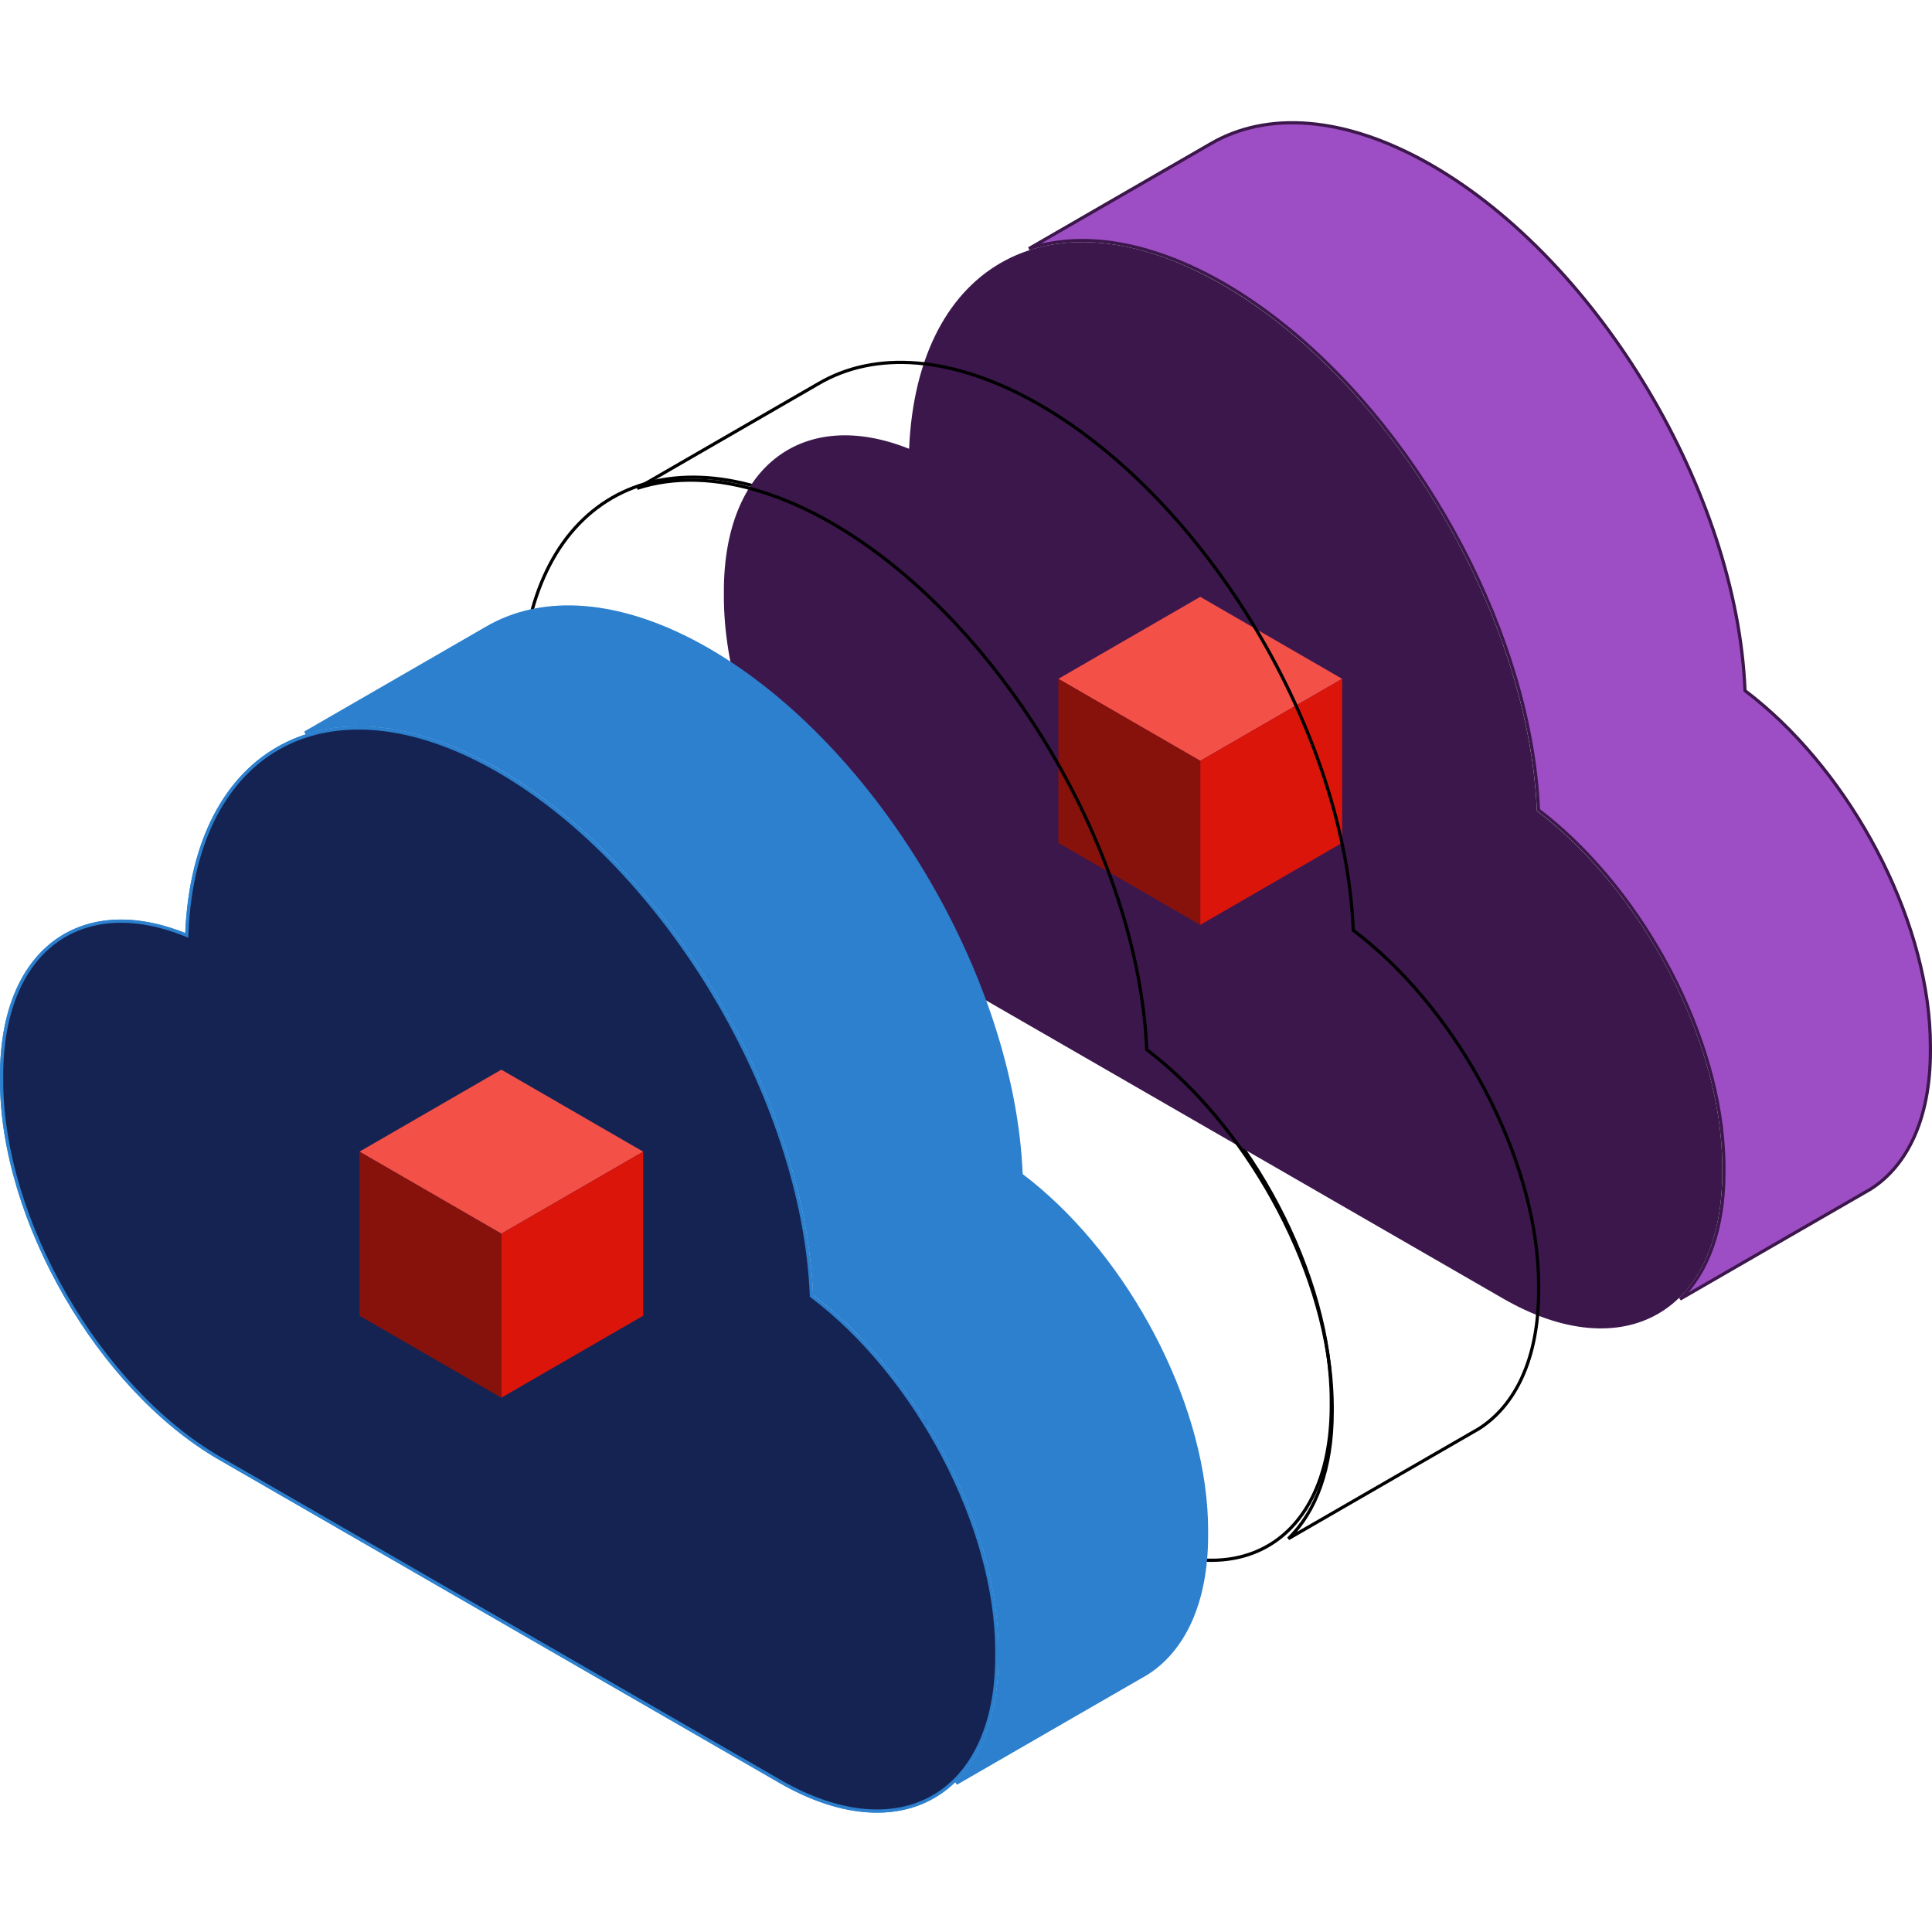
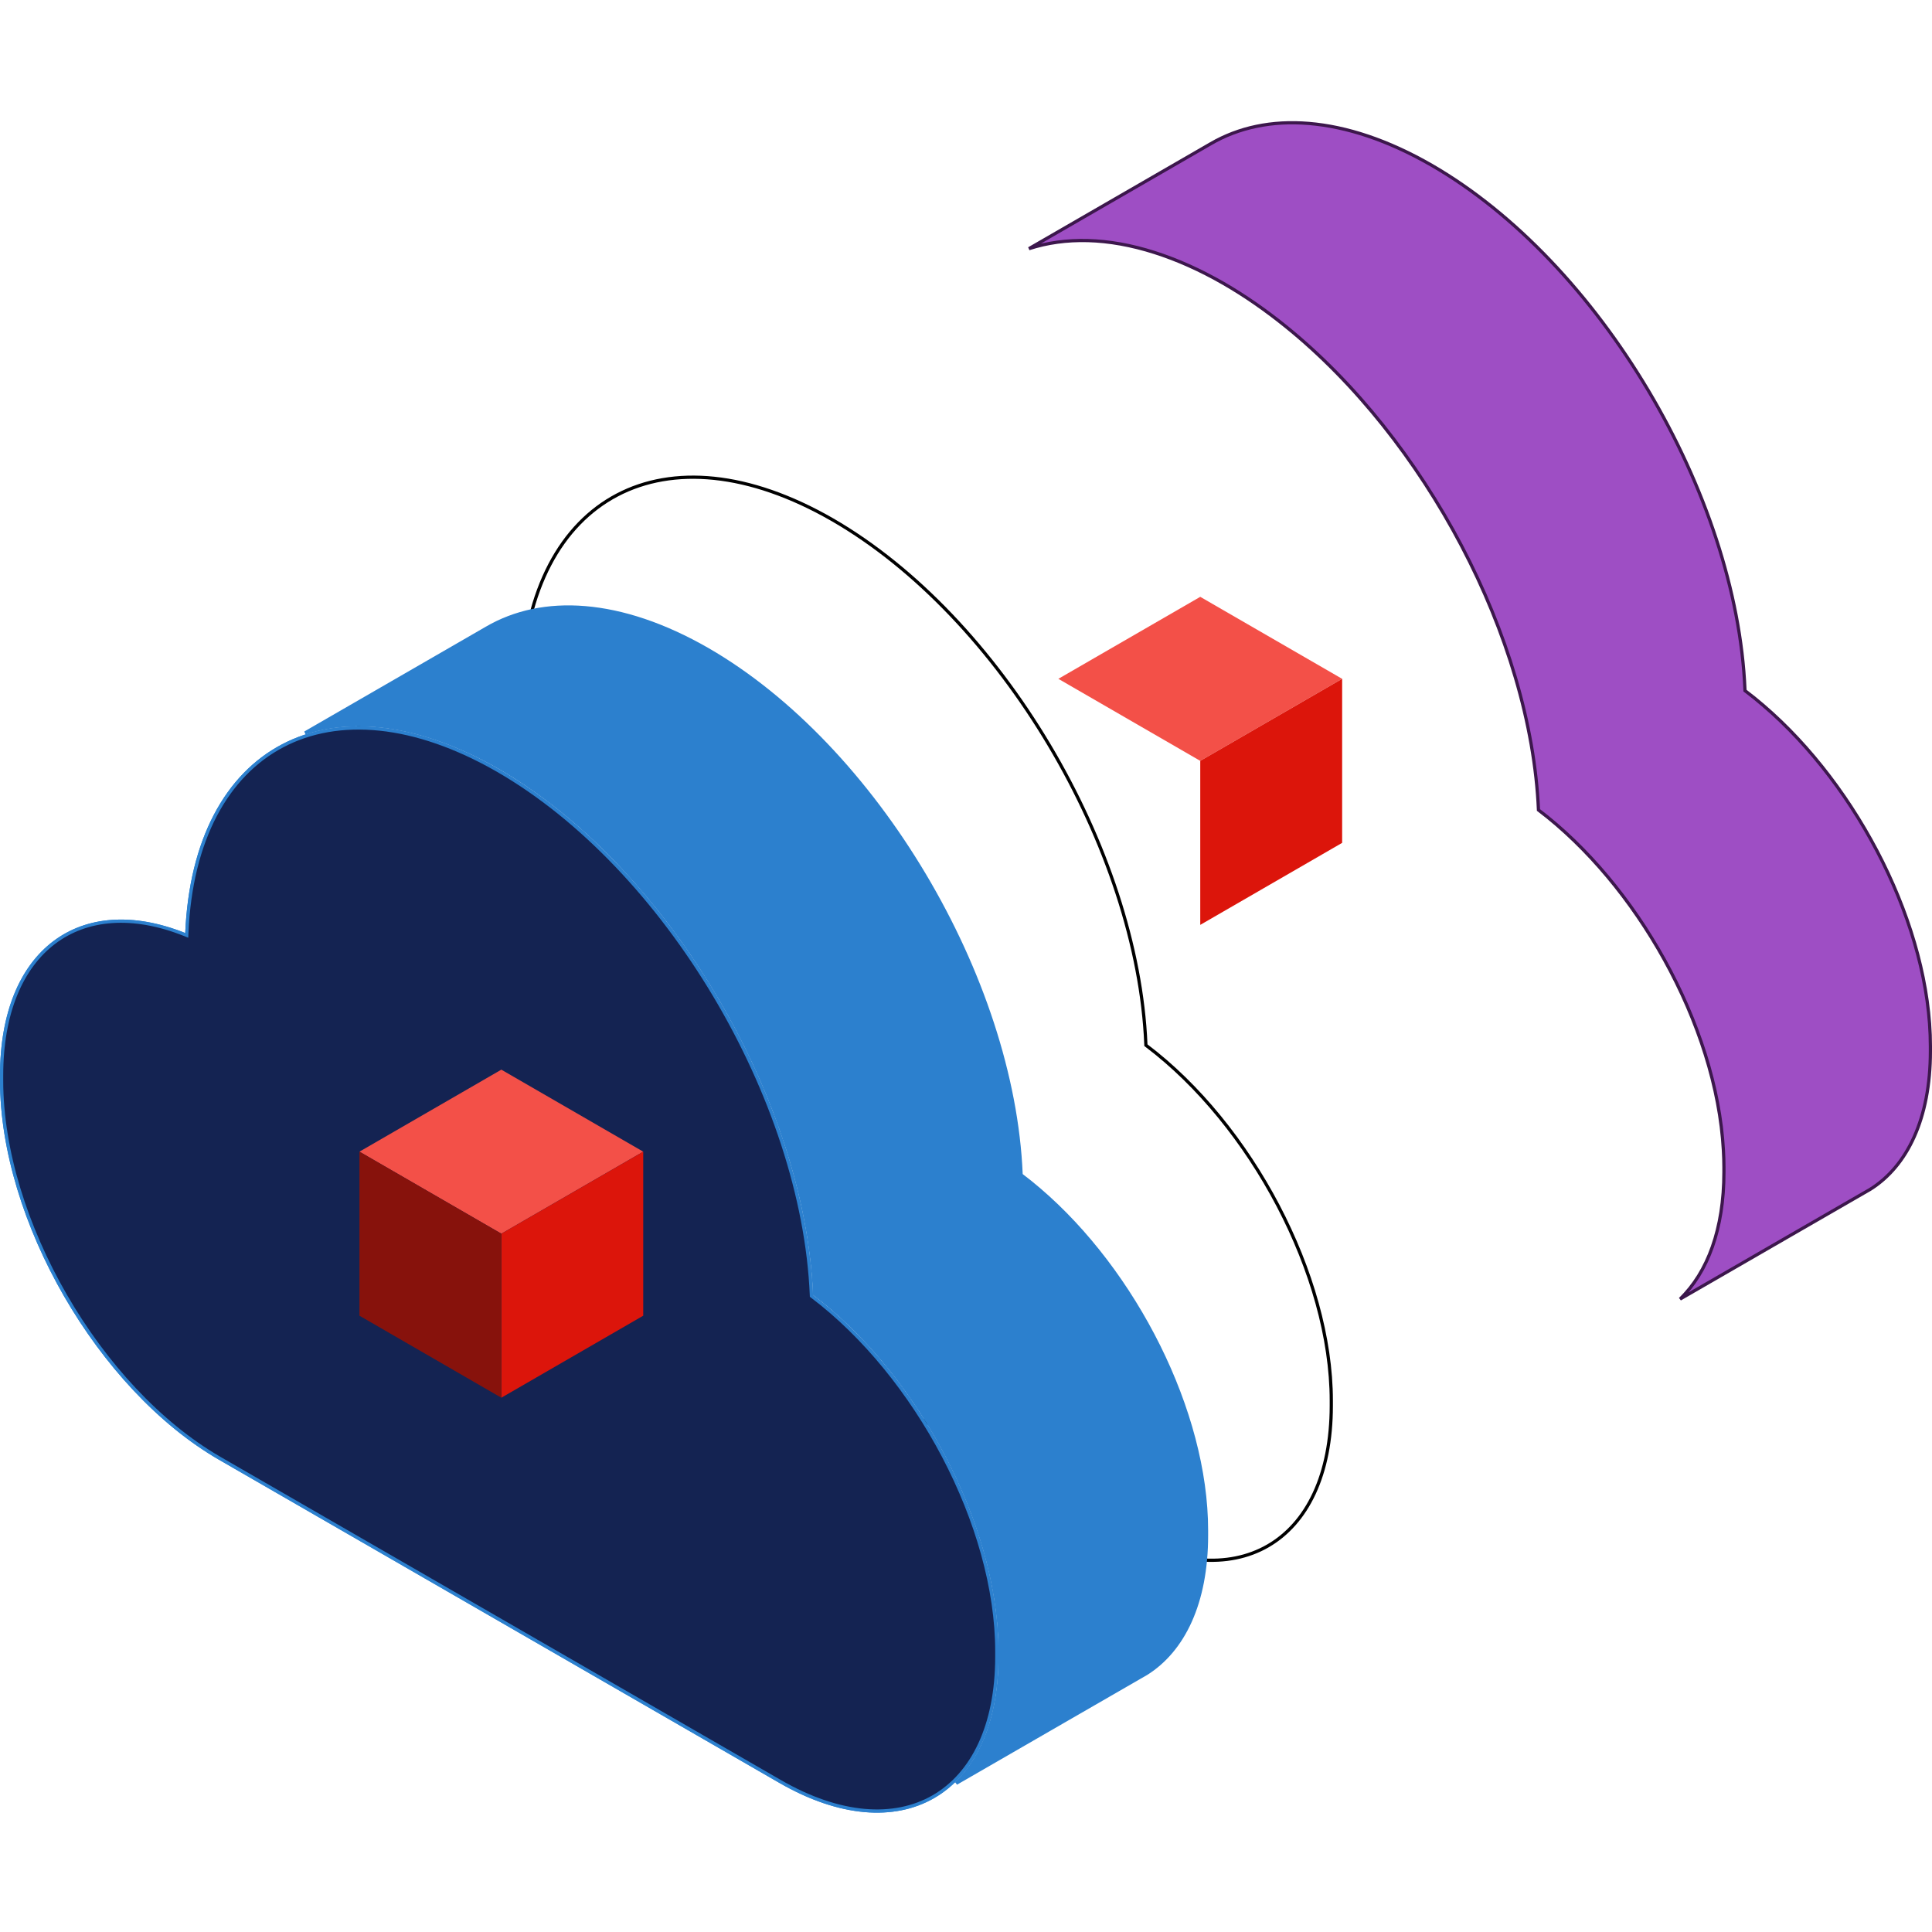
<svg xmlns="http://www.w3.org/2000/svg" width="600" height="600" viewBox="0 0 600 600" fill="none">
  <path d="M541.915 214.251L541.924 214.488L542.113 214.63C543.949 216.012 545.75 217.481 547.529 219.002L547.854 218.622L547.529 219.002C577.267 244.406 599.5 288.085 599.5 324.879V326.453C599.5 347.402 592.318 362.159 580.777 369.381C580.775 369.383 580.772 369.385 580.769 369.386L579.482 370.126L579.481 370.127L578.793 370.52L578.791 370.521L555.53 383.94L555.78 384.373L555.53 383.94L521.76 403.432C530.337 395.111 535.382 381.65 535.382 364.029V362.455C535.382 360.734 535.32 358.99 535.221 357.25C534.17 337.848 527.373 316.951 516.859 297.995C506.706 279.681 493.085 263.166 477.786 251.55C475.478 198.067 442.524 136.273 399.263 101.348C393.029 96.315 386.584 91.835 379.974 88.02L379.974 88.02C372.611 83.785 365.452 80.621 358.548 78.42C344.11 73.808 330.848 73.547 319.545 77.229L375.962 44.656L375.964 44.655C384.641 39.596 394.985 37.374 406.513 38.338C418.178 39.315 431.043 43.517 444.592 51.31C470.679 66.374 494.382 91.878 511.881 121.251C529.38 150.624 540.651 183.824 541.915 214.251Z" fill="#9E4EC4" stroke="#3C174C" />
  <path d="M355.86 324.361L355.87 324.597L356.058 324.739C372.254 336.982 386.606 354.786 396.908 374.422C407.21 394.06 413.445 415.495 413.445 434.989V436.564C413.445 458.105 405.856 473.122 393.738 480.103C381.619 487.085 364.795 486.132 346.099 475.342L345.849 475.775L346.099 475.342L172.075 374.989C153.394 364.188 136.463 345.667 124.202 324.429C111.941 303.191 104.376 279.283 104.376 257.737V256.126C104.376 236.611 110.587 222.477 120.732 214.82C130.867 207.171 145.052 205.893 161.215 212.348L161.87 212.61L161.9 211.905C163.138 182.896 174.35 162.845 191.635 153.747C208.925 144.647 232.461 146.417 258.538 161.421C284.624 176.485 308.327 201.989 325.826 231.361C343.326 260.734 354.596 293.934 355.86 324.361Z" stroke="black" />
-   <path d="M476.79 251.852L476.8 252.087L476.988 252.23C493.184 264.472 507.536 282.276 517.838 301.912C528.14 321.55 534.375 342.986 534.375 362.479V364.054C534.375 385.595 526.786 400.613 514.668 407.594C502.55 414.575 485.725 413.622 467.029 402.832L466.779 403.265L467.029 402.832L293.005 302.479C274.324 291.678 257.393 273.157 245.132 251.919C232.871 230.681 225.306 206.773 225.306 185.228V183.616C225.306 164.101 231.517 149.967 241.662 142.31C251.797 134.661 265.982 133.384 282.145 139.839L282.8 140.1L282.83 139.396C284.068 110.386 295.28 90.335 312.565 81.238C329.855 72.137 353.391 73.907 379.468 88.911C405.554 103.975 429.257 129.479 446.757 158.852C464.256 188.224 475.527 221.424 476.79 251.852Z" fill="#3C174C" stroke="#3C174C" />
  <path d="M372.748 185.349L328.682 210.817L372.748 236.29L416.815 210.817L372.748 185.349Z" fill="#F35048" />
  <path d="M372.749 236.29V287.231L416.815 261.758V210.818L372.749 236.29Z" fill="#DC150B" />
-   <path d="M328.682 210.818V261.758L372.749 287.231V236.29L328.682 210.818Z" fill="#87120C" />
  <path d="M317.108 364.639L317.118 364.875L317.307 365.018C319.143 366.4 320.944 367.869 322.723 369.389L323.048 369.009L322.723 369.389C352.461 394.794 374.694 438.473 374.694 475.267V476.841C374.694 497.79 367.511 512.547 355.971 519.769C355.968 519.771 355.966 519.772 355.963 519.774L354.676 520.514L354.674 520.515L353.987 520.907L353.985 520.909L330.724 534.328L330.974 534.761L330.724 534.328L296.954 553.82C305.531 545.499 310.576 532.038 310.576 514.417V512.842C310.576 511.122 310.514 509.378 310.415 507.637C309.364 488.236 302.567 467.339 292.052 448.383C281.9 430.069 268.278 413.553 252.98 401.938C250.671 348.455 217.718 286.661 174.456 251.736C168.223 246.703 161.777 242.223 155.168 238.408L155.168 238.408C147.804 234.173 140.646 231.009 133.742 228.808C119.304 224.196 106.042 223.935 94.739 227.616L151.156 195.044L151.158 195.043C159.835 189.984 170.179 187.762 181.707 188.726C193.372 189.702 206.236 193.904 219.786 201.698C245.872 216.762 269.576 242.266 287.075 271.639C304.574 301.011 315.845 334.211 317.108 364.639Z" fill="#2C80CE" stroke="#2C80CE" />
-   <path d="M420.258 288.67L420.267 288.906L420.456 289.049C422.292 290.431 424.093 291.9 425.872 293.42L426.197 293.04L425.872 293.42C455.61 318.825 477.843 362.504 477.843 399.298V400.872C477.843 421.821 470.661 436.578 459.12 443.8C459.117 443.802 459.115 443.803 459.112 443.805L457.825 444.545L457.824 444.546L457.136 444.938L457.134 444.94L433.873 458.359L434.123 458.792L433.873 458.359L400.103 477.851C408.68 469.53 413.725 456.069 413.725 438.448V436.874C413.725 435.153 413.663 433.409 413.564 431.668C412.513 412.267 405.716 391.37 395.202 372.414C385.049 354.1 371.428 337.584 356.129 325.969C353.821 272.486 320.867 210.692 277.606 175.767C271.372 170.734 264.927 166.254 258.317 162.439L258.317 162.439C250.954 158.204 243.795 155.04 236.891 152.839C222.453 148.227 209.191 147.966 197.888 151.647L254.305 119.075L254.307 119.074C262.984 114.015 273.328 111.793 284.856 112.757C296.521 113.733 309.386 117.935 322.935 125.729C349.022 140.793 372.725 166.297 390.224 195.67C407.723 225.042 418.994 258.242 420.258 288.67Z" stroke="black" />
  <path d="M251.984 402.239L251.994 402.475L252.182 402.617C268.378 414.86 282.73 432.664 293.032 452.3C303.334 471.938 309.569 493.373 309.569 512.867V514.441C309.569 535.983 301.98 551 289.862 557.981C277.743 564.963 260.919 564.009 242.223 553.22L241.973 553.653L242.223 553.22L68.199 452.867C49.518 442.066 32.587 423.545 20.326 402.307C8.065 381.069 0.5 357.161 0.5 335.615V334.004C0.5 314.488 6.711 300.355 16.856 292.698C26.991 285.049 41.176 283.771 57.339 290.226L57.994 290.488L58.024 289.783C59.262 260.774 70.474 240.723 87.759 231.625C105.049 222.525 128.585 224.295 154.662 239.299C180.748 254.363 204.451 279.867 221.95 309.239C239.45 338.612 250.72 371.812 251.984 402.239Z" fill="#142352" stroke="#2C80CE" />
  <path d="M251.984 402.239L251.994 402.475L252.182 402.617C268.378 414.86 282.73 432.664 293.032 452.3C303.334 471.938 309.569 493.373 309.569 512.867V514.441C309.569 535.983 301.98 551 289.862 557.981C277.743 564.963 260.919 564.009 242.223 553.22L241.973 553.653L242.223 553.22L68.199 452.867C49.518 442.066 32.587 423.545 20.326 402.307C8.065 381.069 0.5 357.161 0.5 335.615V334.004C0.5 314.488 6.711 300.355 16.856 292.698C26.991 285.049 41.176 283.771 57.339 290.226L57.994 290.488L58.024 289.783C59.262 260.774 70.474 240.723 87.759 231.625C105.049 222.525 128.585 224.295 154.662 239.299C180.748 254.363 204.451 279.867 221.95 309.239C239.45 338.612 250.72 371.812 251.984 402.239Z" fill="#142352" stroke="#2C80CE" />
  <path d="M155.694 332.192L111.628 357.66L155.694 383.132L199.76 357.66L155.694 332.192Z" fill="#F35048" />
  <path d="M155.694 383.132V434.073L199.761 408.601V357.66L155.694 383.132Z" fill="#DC150B" />
  <path d="M111.628 357.66V408.601L155.694 434.073V383.132L111.628 357.66Z" fill="#87120C" />
</svg>